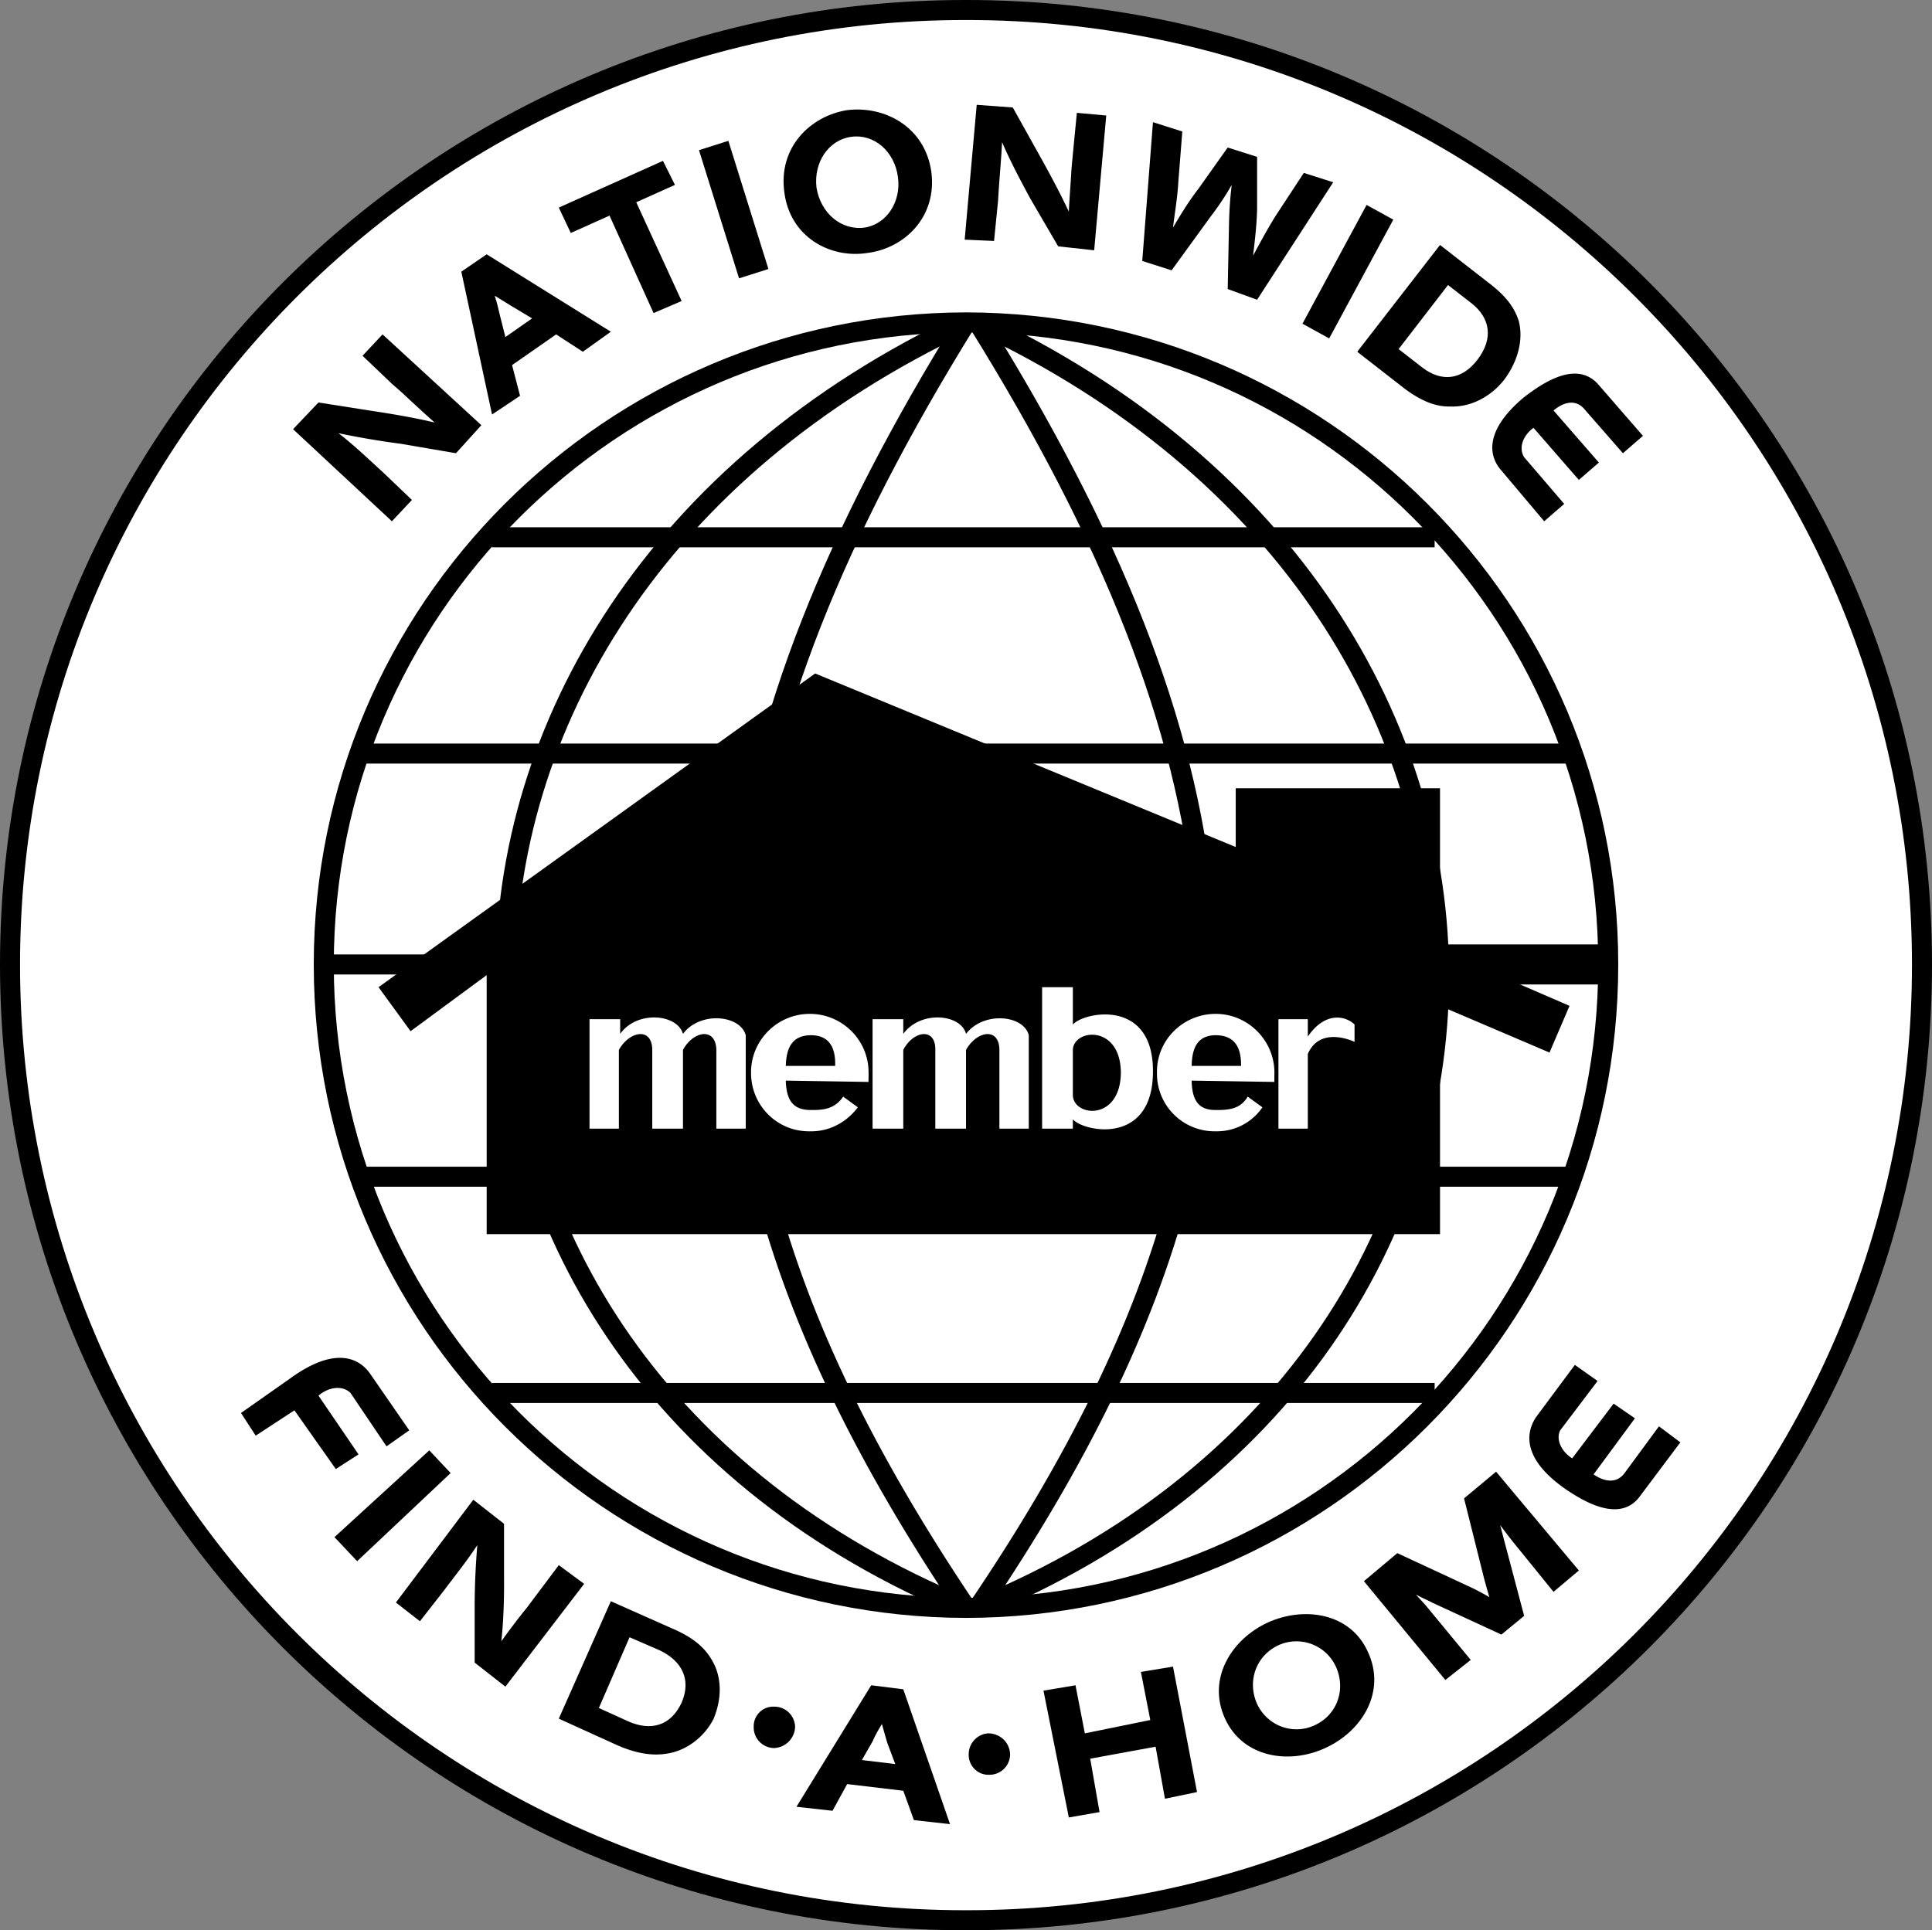
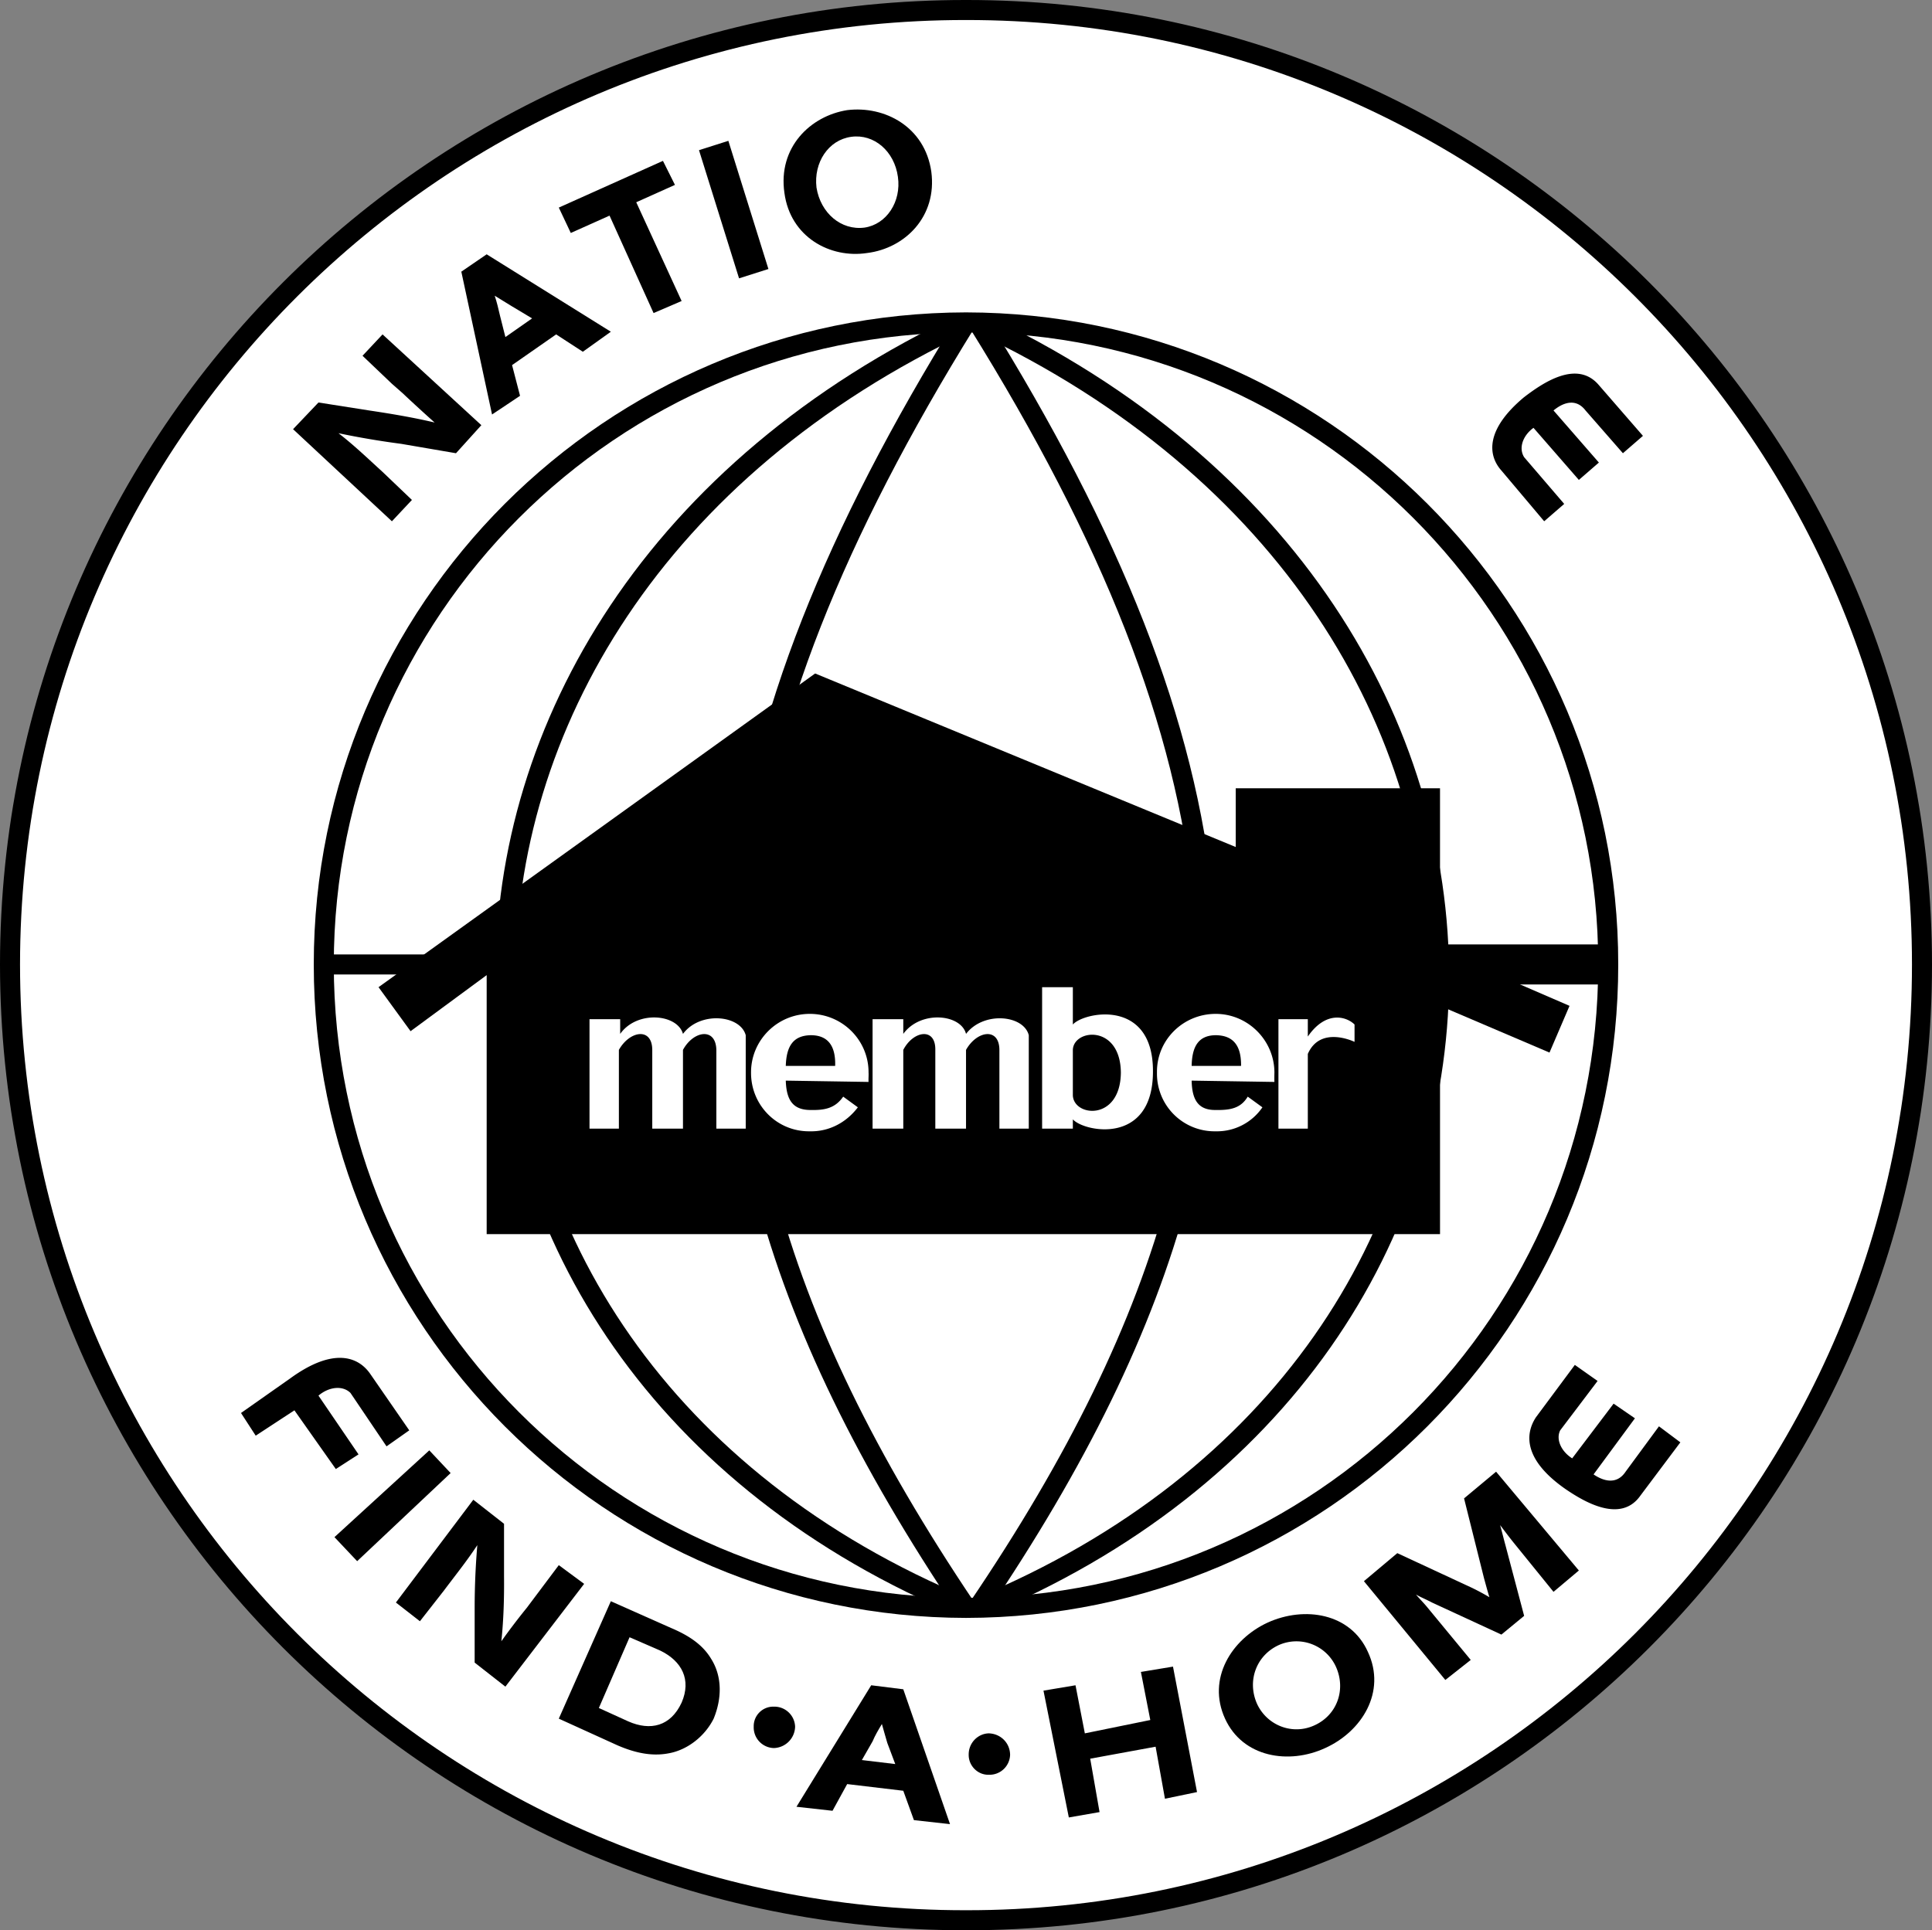
<svg xmlns="http://www.w3.org/2000/svg" width="144.699" height="144.602">
  <rect width="100%" height="100%" fill="#808080" stroke="none" />
  <path fill="#fff" d="M72.352 143.852c39.546.047 71.601-32.008 71.597-71.602C143.953 32.762 111.9.707 72.352.75 32.82.707.766 32.762.75 72.25c.016 39.594 32.07 71.648 71.602 71.602" />
  <path fill="none" stroke="#000" stroke-width="1.5" d="M72.352 143.852c39.546.046 71.601-32.008 71.597-71.602C143.953 32.762 111.9.707 72.352.75 32.82.707.766 32.762.75 72.25c.016 39.594 32.07 71.648 71.602 71.602Zm0 0" />
  <path fill="none" stroke="#000" stroke-width="1.5" d="M72.352 120.453c26.578-.039 48.12-21.578 48.097-48.203.024-26.52-21.52-48.059-48.097-48.098-26.563.04-48.106 21.579-48.102 48.098-.004 26.625 21.54 48.164 48.102 48.203zm0 0" />
  <path fill="none" stroke="#000" stroke-width="1.5" d="M72.352 24.152c-46.426 21.793-45.551 77.461 0 96.301" />
  <path fill="none" stroke="#000" stroke-width="1.5" d="M72.352 24.152C62.512 40.047 56.93 53.882 55.55 67.25m1.802 22.102c2.605 9.968 7.601 20.097 15 31.101m.898-96.301c46.477 21.793 45.602 77.461 0 96.301" />
  <path fill="none" stroke="#000" stroke-width="1.5" d="M73.25 24.152c10 16.075 15.605 30.043 16.902 43.5M88.25 89.55c-2.625 9.907-7.602 19.977-15 30.903m-49-48.203h17.902" />
  <path fill="none" stroke="#000" stroke-width="3" d="M103.95 72.25h16.5" />
-   <path fill="none" stroke="#000" stroke-width="1.5" d="M27.25 56.453h90.3M36.852 40.25h70.597M27.25 88.152h90.3m-80.698 16.2h70.597" />
  <path d="M107.852 92.453V75.352l8.199 3.5 1.5-3.5-9.7-4.2V59.051h-15.3v4.402l-31.5-13-32.7 23.5 2.399 3.297 5.7-4.2v19.403h71.402m-73.7-58.5-4.101-.703a62.094 62.094 0 0 1-4.7-.797c1.157.89 2.215 1.91 3.301 2.899l2.2 2.101-1.5 1.598-7.403-6.899 1.903-2 3.8.598c1.676.25 3.317.527 4.899.902a115.82 115.82 0 0 1-2.399-2.199l-.8-.703-2.2-2.098 1.5-1.601 7.399 6.8-1.899 2.102m4.2-6.601.597 2.3-2.097 1.399-2.301-10.7 1.898-1.3 9.301 5.8-2.098 1.5-2-1.3-3.3 2.3" />
  <path fill="#fff" d="M38.352 22.953c-.43-.258-.856-.531-1.301-.8.164.484.277.976.398 1.5l.403 1.597 2-1.398-1.5-.899" />
  <path d="m51.05 22.55-2.1.903-3.298-7.3-2.902 1.3-.898-1.902 7.8-3.5.899 1.8-2.899 1.301 3.399 7.399m4.301-1.699-3-9.602 2.199-.7 3 9.602-2.2.7m9.599-1.899c-2.77.43-5.759-1.191-6.2-4.5-.496-3.41 1.941-5.765 4.7-6.203 2.827-.344 5.816 1.258 6.3 4.602.453 3.379-1.98 5.75-4.8 6.101" />
  <path fill="#fff" d="M63.75 10.25c-1.707.234-2.82 1.922-2.598 3.8.301 1.9 1.836 3.231 3.598 3 1.652-.245 2.766-1.944 2.5-3.8-.262-1.926-1.793-3.238-3.5-3" />
-   <path d="m79.25 18.453-2.098-3.601c-.73-1.348-1.472-2.746-2.101-4.2-.074 1.485-.223 2.946-.301 4.399l-.3 3-2.2-.098.902-10.101 2.7.199 1.898 3.402c.816 1.457 1.605 2.922 2.3 4.399.052-1.047.141-2.133.2-3.2l.102-1.101.3-3.098 2.2.2-.903 10.097-2.699-.297m12.7 3.199.1-5c.024-.902.083-1.84.2-2.8a20.97 20.97 0 0 1-1.598 2.398l-2.902 4-2.2-.7.802-10.398 2.199.7-.301 3.8c-.059 1.121-.262 2.27-.398 3.399.578-.98 1.183-1.977 1.898-2.899l2.2-3.101 2.202.699v3.902c-.023 1.13-.16 2.297-.3 3.5.566-1.058 1.128-2.086 1.699-3l2.101-3.199 2.2.7-5.7 8.8-2.203-.8m5.601 2.597 4.802-8.898 2 1.101-4.801 8.899-2-1.102m10.301-5.898 3.597 2.8c1 .762 1.903 1.625 2.301 2.899.379 1.476-.125 3.113-1.098 4.402-.98 1.258-2.5 2.059-4 2-1.254.043-2.379-.55-3.402-1.3l-3.598-2.801 6.2-8" />
  <path fill="#fff" d="M106.55 27.55c1.388 1.056 2.907.958 4.102-.597 1.235-1.617.934-3.129-.402-4.203l-1.8-1.398-3.7 4.8 1.8 1.399" />
  <path d="M57.95 130.953a1.64 1.64 0 0 0 1.6-1.601 1.554 1.554 0 0 0-1.6-1.5 1.462 1.462 0 0 0-1.5 1.5 1.549 1.549 0 0 0 1.5 1.601m16.1 2a1.54 1.54 0 0 0 1.602-1.5c-.011-.883-.707-1.578-1.601-1.601-.817.023-1.512.718-1.5 1.601-.012.828.683 1.524 1.5 1.5" />
  <path fill="#fff" d="M58.852 80.953c.046 1.418.5 2.219 1.898 2.2 1 .019 1.793-.118 2.402-1l1.098.8c-.855 1.13-2.145 1.832-3.598 1.797-2.437.035-4.414-1.937-4.402-4.398-.012-2.418 1.965-4.399 4.402-4.399 2.438 0 4.414 1.98 4.399 4.399.015.18-.016.511 0 .699l-6.2-.098m6.501-4.601h2.3v1.101c1.286-1.781 4.317-1.5 4.7 0 1.3-1.71 4.312-1.43 4.699.098v7h-2.2v-5.899c-.011-1.714-1.695-1.441-2.5 0v5.899h-2.3v-5.899c.027-1.714-1.656-1.441-2.399 0v5.899h-2.3v-8.2M78.05 84.55V73.954h2.302v2.797c.82-.937 6.011-1.992 6 3.5.011 5.59-5.18 4.54-6 3.602v.699H78.05m11.2-3.599c.027 1.418.477 2.219 1.8 2.2 1.079.019 1.876-.118 2.4-1l1.1.8a4.124 4.124 0 0 1-3.5 1.797 4.316 4.316 0 0 1-4.398-4.398c-.039-2.418 1.942-4.399 4.399-4.399 2.414 0 4.394 1.98 4.398 4.399-.004.14-.011.543 0 .699l-6.199-.098m6.5-4.601h2.2v1.3c1.363-1.98 2.91-1.492 3.5-.902v1.3s-2.555-1.257-3.5.903v5.598h-2.2v-8.2m-44.598 1.102c-.418-1.5-3.449-1.781-4.703 0v-1.101h-2.297v8.199h2.2v-5.899c.808-1.441 2.492-1.714 2.5 0v5.899h2.3v-5.899c.778-1.441 2.461-1.714 2.5 0v5.899h2.2v-7c-.414-1.528-3.434-1.809-4.7-.098" />
  <path d="M58.852 79.852c.046-1.41.5-2.29 1.898-2.301 1.344.012 1.844.906 1.8 2.3h-3.698m34.098.001c.019-1.395-.481-2.29-1.9-2.301-1.323.012-1.773.89-1.8 2.3h3.7m-12.598-1.199c.05-1.578 3.558-1.93 3.597 1.7-.039 3.668-3.547 3.316-3.597 1.699v-3.399M112.45 35.25c-1.036-1.16-1.196-3.082 1.702-5.5 1.34-1.02 3.942-2.852 5.598-.898l3.3 3.8-1.5 1.301-2.8-3.203c-.746-.973-1.73-.559-2.398 0l3.398 3.902-1.5 1.301-3.398-3.902c-.782.566-1.137 1.5-.7 2.199l3 3.5-1.5 1.3-3.203-3.8M25.05 115.152l7.102-6.5 1.598 1.7-7 6.601-1.7-1.8m10.5 9.397v-4.097a55.7 55.7 0 0 1 .2-4.703c-.777 1.184-1.66 2.281-2.5 3.402l-1.8 2.301-1.798-1.402 5.797-7.7 2.301 1.801v3.899c.016 1.597-.027 3.246-.2 4.902a47.599 47.599 0 0 1 1.9-2.5l.6-.8 1.802-2.403 1.898 1.402-5.898 7.7-2.301-1.801m10.199-4.598 4.5 2c1.16.492 2.313 1.153 3 2.297.86 1.348.813 3.012.2 4.5-.653 1.313-1.966 2.36-3.4 2.602-1.347.254-2.648-.106-3.8-.602l-4.398-2 3.898-8.797" />
  <path fill="#fff" d="M47.05 128.953c1.673.738 3.177.367 4-1.402.747-1.723.02-3.113-1.6-3.899l-2.298-1-2.3 5.301 2.199 1" />
  <path d="m63.45 133.652-1.098 2-2.7-.3 5.598-9.102 2.402.3 3.5 10.102-2.703-.3-.797-2.2-4.203-.5" />
  <path fill="#fff" d="M66.45 130.55c-.13-.472-.282-.94-.4-1.398-.257.426-.51.852-.698 1.301l-.801 1.399 2.5.3-.602-1.601" />
  <path d="m81.652 131.75.7 4-2.301.402-1.899-9.5 2.399-.402.699 3.602 4.902-1-.703-3.602 2.403-.398 1.8 9.398-2.402.5-.7-3.898-4.898.898m17.598-.797c-2.715 1.254-6.168.711-7.5-2.203-1.371-2.996.488-5.95 3.2-7.2 2.75-1.245 6.195-.714 7.5 2.2 1.398 2.996-.454 5.961-3.2 7.203" />
  <path fill="#fff" d="M95.75 123.25c-1.676.785-2.363 2.691-1.598 4.402.754 1.614 2.653 2.356 4.297 1.598 1.696-.766 2.38-2.687 1.602-4.398a3.25 3.25 0 0 0-4.301-1.602" />
  <path d="m116.352 119.25-3-3.7c-.352-.44-.684-.882-1-1.3.136.473.253.977.398 1.5l1.402 5.3-1.703 1.403-5.199-2.402c-.414-.223-.844-.395-1.2-.598.255.305.555.602.802.899l3.3 4-1.902 1.5-6.098-7.399 2.5-2.101 5.598 2.601a17.4 17.4 0 0 1 1.3.7c-.152-.493-.273-.958-.398-1.403l-1.5-6 2.399-2 6.199 7.402-1.898 1.598M22.05 105.652l3.102 4.399 1.7-1.098-3-4.402c.789-.672 1.82-.778 2.398-.2l2.7 4 1.702-1.199-2.902-4.199c-.91-1.347-2.8-2.027-6 .297l-3.7 2.602 1.102 1.699 2.899-1.899m92.999.5c-.878 1.317-.89 3.246 2.2 5.399 1.395.953 4.129 2.586 5.602.5l3-4-1.602-1.2-2.5 3.399c-.68 1.023-1.695.684-2.398.203l3.097-4.203-1.597-1.098-3.102 4.098c-.816-.512-1.238-1.418-.898-2.098l2.8-3.699-1.703-1.203-2.898 3.902" />
</svg>